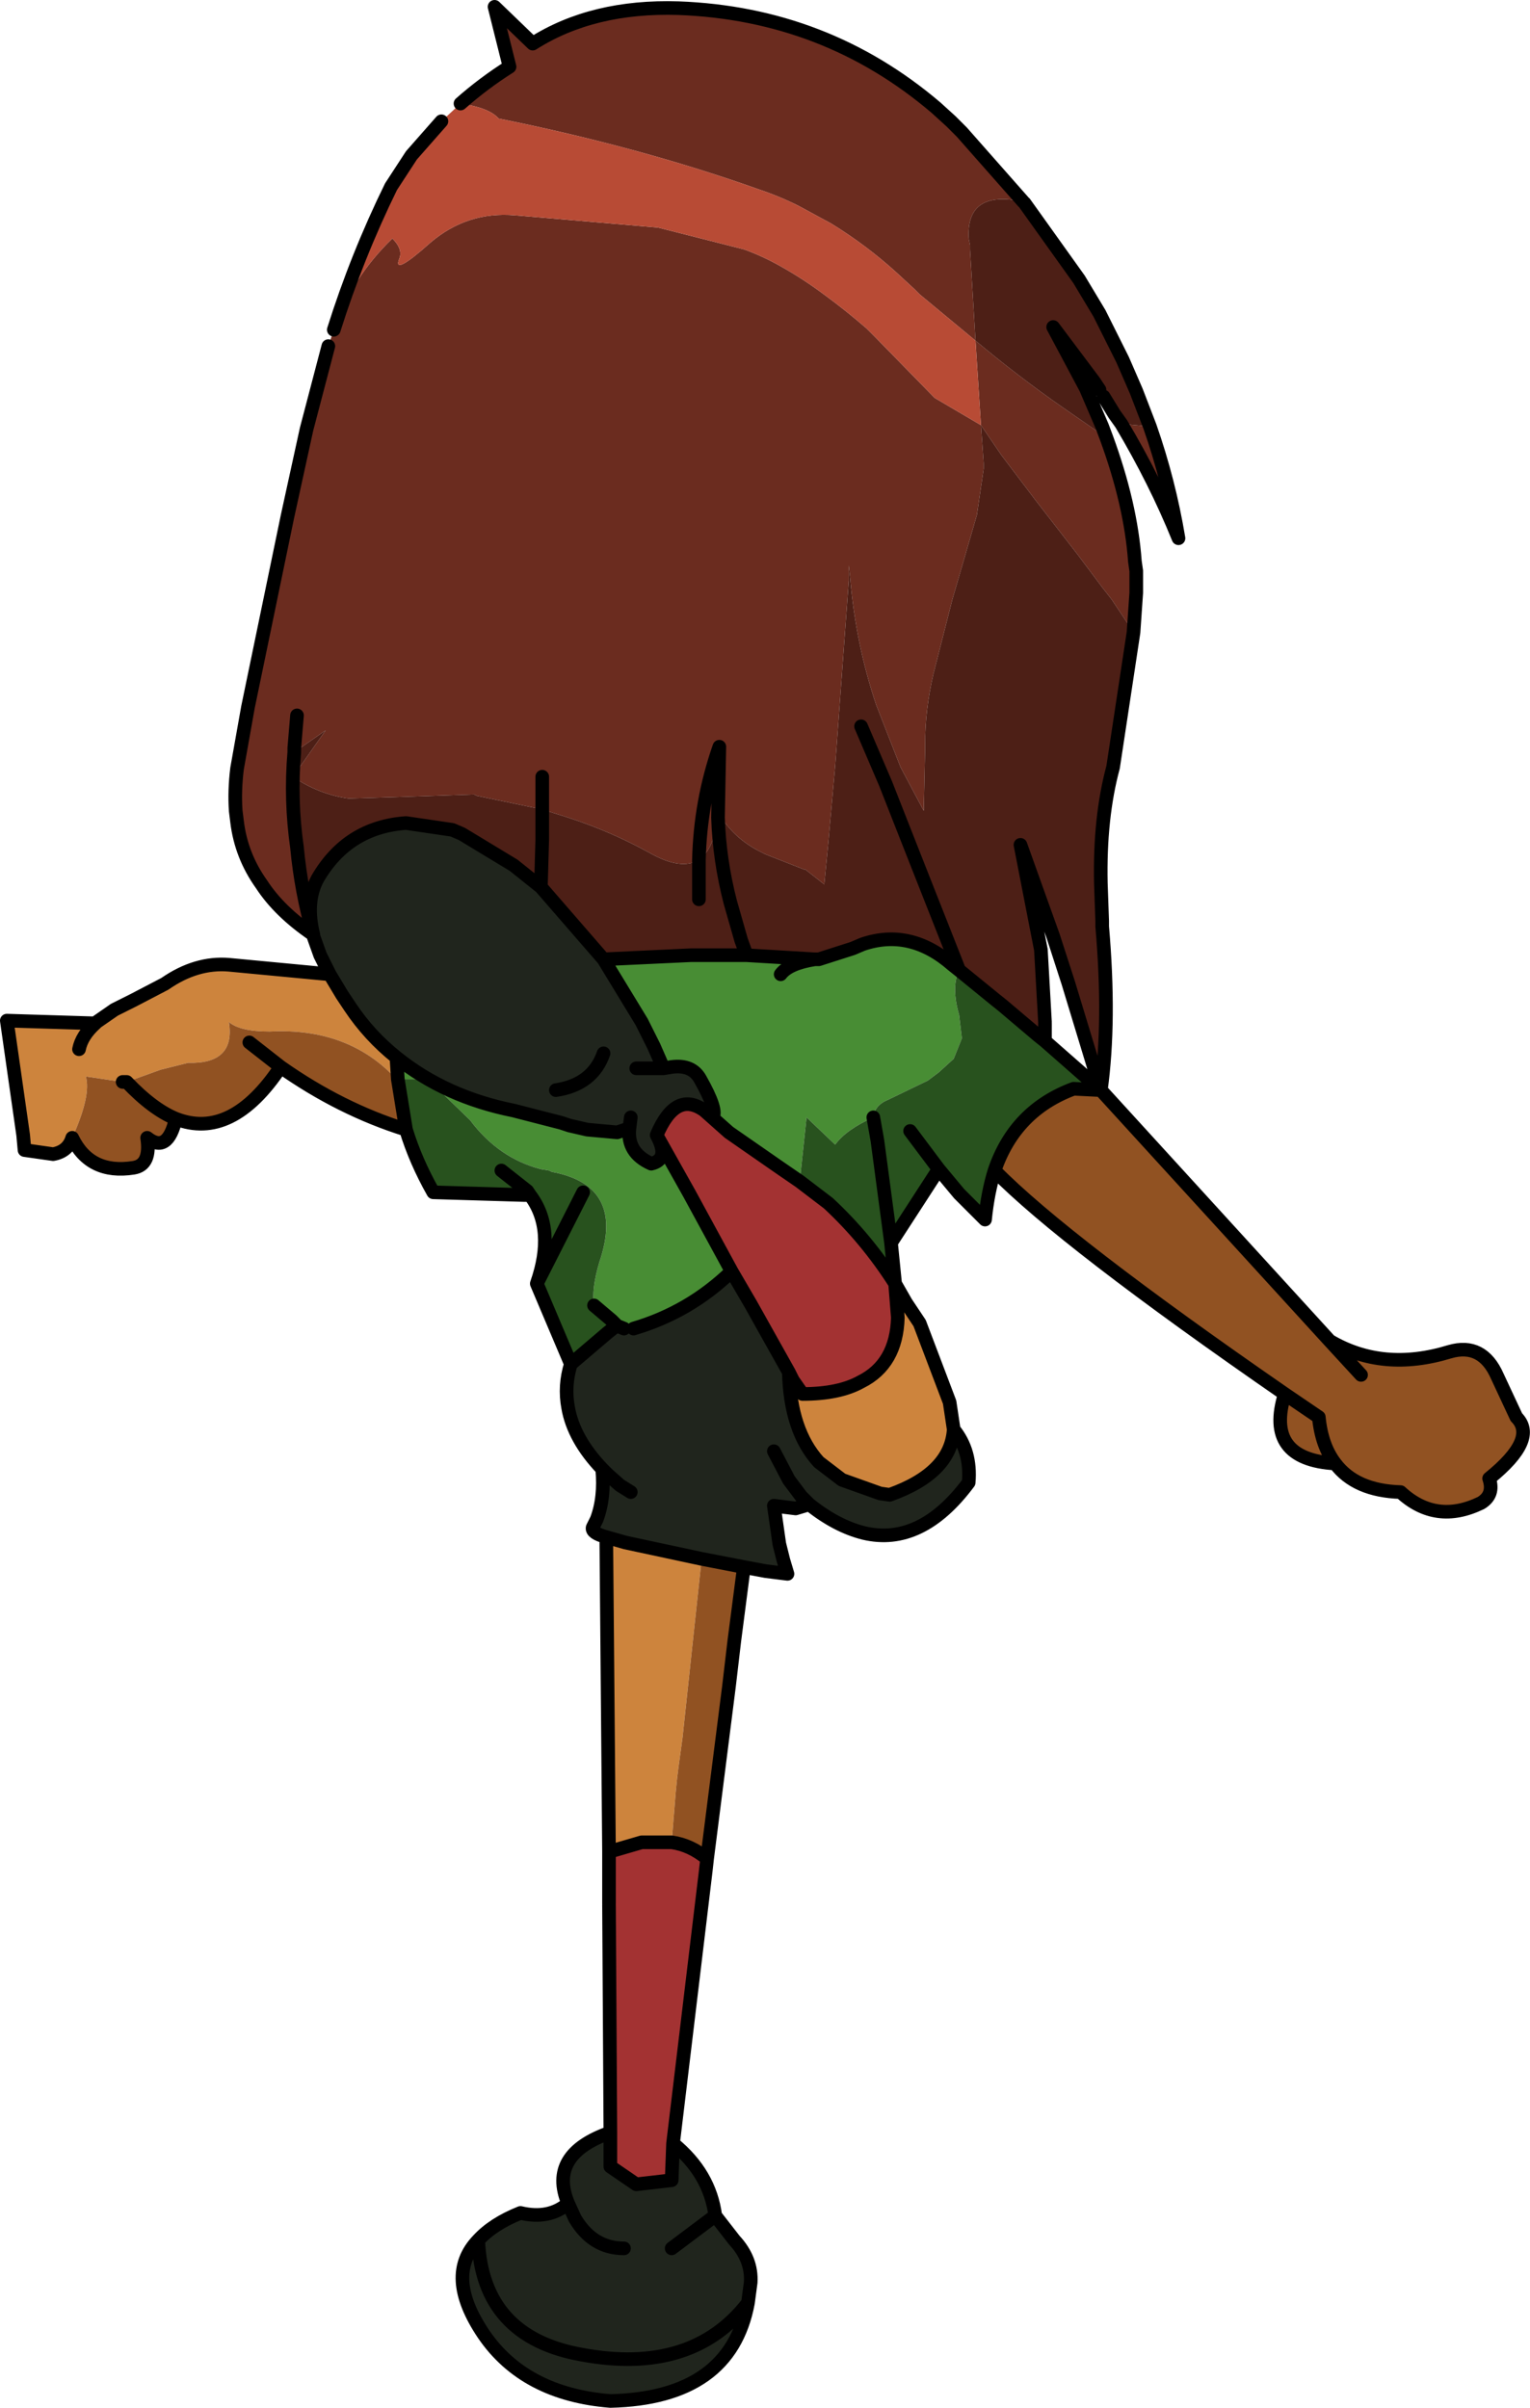
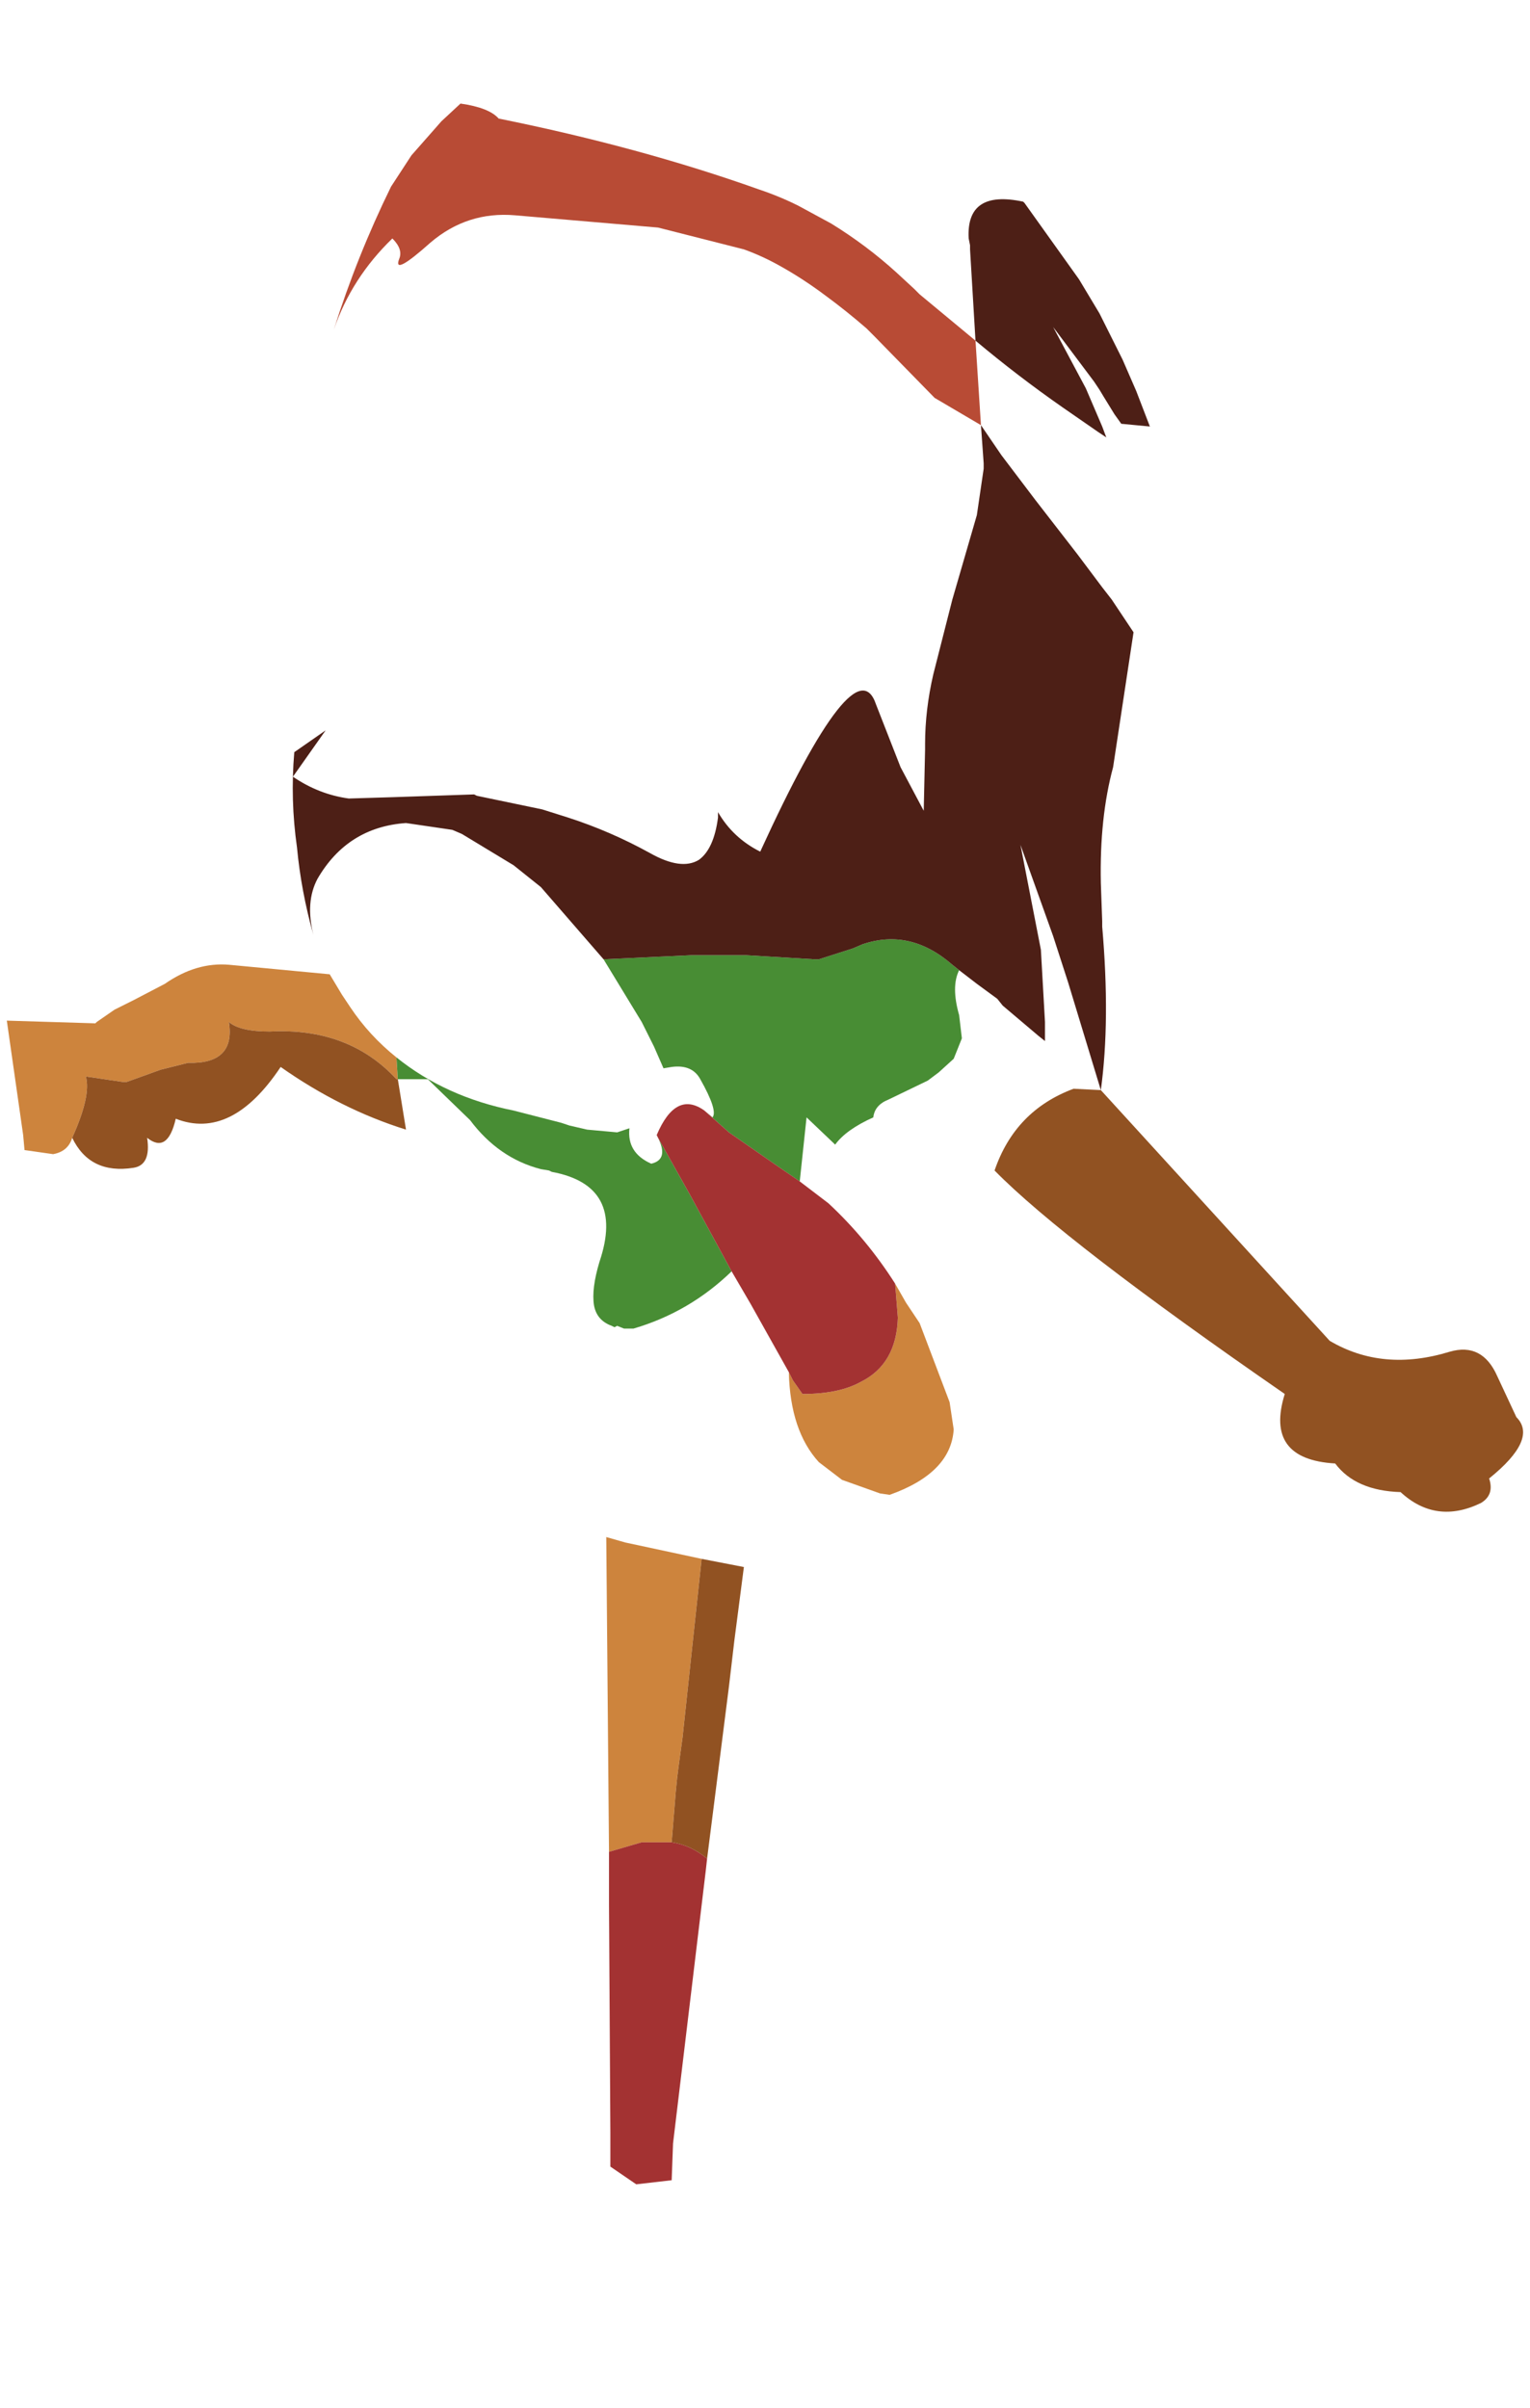
<svg xmlns="http://www.w3.org/2000/svg" height="88.35px" width="56.15px">
  <g transform="matrix(1.0, 0.0, 0.0, 1.0, 6.9, -13.5)">
-     <path d="M10.0 17.3 Q10.85 16.55 11.8 15.95 L11.25 13.75 12.65 15.1 Q14.85 13.7 18.0 13.8 23.4 14.0 27.45 17.45 L28.0 17.95 28.4 18.35 30.65 20.9 Q28.55 20.45 28.65 22.25 L28.7 22.5 28.7 22.65 28.9 26.0 26.85 24.3 26.65 24.1 26.0 23.5 Q24.9 22.5 23.6 21.7 L22.4 21.05 Q21.7 20.7 20.95 20.45 16.6 18.9 11.4 17.85 11.05 17.45 10.0 17.3 M35.3 29.15 Q36.0 31.15 36.35 33.25 35.5 31.15 34.25 29.05 L35.3 29.15 M33.7 29.55 Q34.6 32.0 34.75 34.1 L34.8 34.45 34.8 35.25 34.7 36.7 33.9 35.5 33.55 35.05 32.65 33.85 31.1 31.85 29.85 30.2 29.1 29.1 29.2 30.5 29.2 30.7 28.95 32.4 28.05 35.5 27.35 38.25 Q27.05 39.55 27.05 40.8 L27.05 41.0 27.0 43.25 26.15 41.65 25.25 39.35 Q24.5 37.1 24.3 34.7 L24.25 34.25 24.25 34.8 23.75 41.6 23.5 44.4 23.35 45.95 22.65 45.4 22.6 45.4 21.2 44.85 21.0 44.75 Q20.0 44.25 19.45 43.3 L19.45 43.5 Q19.3 44.65 18.75 45.05 18.1 45.45 16.95 44.8 15.5 44.0 13.95 43.5 L13.0 43.2 10.6 42.7 10.5 42.65 7.55 42.75 5.9 42.8 Q4.8 42.65 3.85 42.0 L5.05 40.3 3.9 41.1 3.9 40.95 4.0 39.75 3.9 40.95 3.9 41.1 Q3.75 42.85 4.0 44.6 4.15 46.2 4.6 47.8 3.35 46.95 2.7 45.95 1.95 44.9 1.8 43.65 L1.75 43.25 Q1.7 42.5 1.8 41.7 L2.2 39.45 3.65 32.45 4.35 29.25 5.15 26.2 5.35 25.6 Q6.0 23.7 7.5 22.25 7.9 22.65 7.75 23.0 7.5 23.65 8.9 22.4 10.25 21.25 12.0 21.4 L17.25 21.85 20.4 22.65 Q21.1 22.9 21.8 23.3 22.6 23.75 23.4 24.35 24.15 24.9 24.9 25.55 L25.2 25.85 27.4 28.1 29.1 29.1 28.9 26.0 Q30.45 27.3 32.1 28.45 L33.4 29.35 33.7 29.55 M13.0 42.0 L13.0 42.75 13.0 43.2 13.0 42.75 13.0 42.0 M19.45 43.5 L19.5 40.9 Q18.8 42.9 18.75 45.05 18.8 42.9 19.5 40.9 L19.45 43.5 M29.9 50.4 L29.65 50.2 28.3 49.1 28.95 49.6 29.7 50.15 29.9 50.4" fill="#6b2c1f" fill-rule="evenodd" stroke="none" />
    <path d="M25.95 60.6 L26.35 61.3 26.85 62.05 27.95 64.95 28.1 65.95 Q28.0 67.55 25.75 68.35 L25.4 68.3 24.0 67.8 23.15 67.15 Q22.1 66.0 22.05 63.85 L22.2 64.15 22.55 64.65 Q23.9 64.65 24.7 64.2 26.0 63.55 26.05 61.85 L25.95 60.6 M15.45 81.45 L15.35 69.9 16.05 70.1 18.85 70.7 18.15 77.25 18.0 78.35 17.95 78.75 17.9 79.25 17.75 81.1 16.9 81.1 16.65 81.1 15.45 81.45 M-4.25 55.25 Q-4.4 55.75 -4.95 55.85 L-6.0 55.7 -6.05 55.15 -6.65 50.95 -3.4 51.05 -3.35 51.0 -2.7 50.55 -2.0 50.2 -0.85 49.6 Q0.3 48.8 1.5 48.9 L5.2 49.25 5.65 50.0 5.95 50.45 Q6.65 51.5 7.65 52.3 L7.7 53.1 7.65 53.1 Q5.9 51.2 3.0 51.35 1.9 51.35 1.5 51.0 1.75 52.55 0.0 52.5 L-1.0 52.75 -2.25 53.2 -2.4 53.2 -3.75 53.0 Q-3.55 53.7 -4.25 55.25 M-4.0 52.0 Q-3.9 51.5 -3.4 51.05 -3.9 51.5 -4.0 52.0" fill="#cd843d" fill-rule="evenodd" stroke="none" />
    <path d="M15.25 48.7 L18.45 48.55 19.85 48.55 20.5 48.55 23.0 48.7 23.15 48.7 24.4 48.3 24.75 48.15 Q26.5 47.55 28.05 48.9 L28.3 49.1 Q28.0 49.7 28.3 50.75 L28.4 51.6 28.1 52.35 27.55 52.85 27.15 53.15 25.7 53.85 Q25.2 54.05 25.15 54.5 24.15 54.95 23.75 55.5 L22.7 54.5 22.45 56.85 21.65 56.3 19.85 55.05 18.95 54.25 19.25 54.5 Q19.45 54.25 18.8 53.1 18.5 52.55 17.75 52.65 L17.45 52.7 17.1 51.9 16.65 51.0 15.25 48.7 M21.75 49.25 Q22.05 48.85 23.0 48.7 22.05 48.85 21.75 49.25 M17.25 55.25 L18.4 57.3 19.95 60.15 Q18.4 61.65 16.35 62.25 L16.0 62.25 15.75 62.15 15.65 62.2 15.55 62.15 Q15.0 61.95 14.9 61.4 14.8 60.8 15.1 59.8 16.05 57.0 13.35 56.5 L13.25 56.45 12.95 56.4 Q11.4 56.0 10.35 54.6 L8.8 53.1 7.7 53.1 7.65 52.3 Q9.45 53.75 11.95 54.25 L13.7 54.7 14.0 54.8 14.65 54.95 15.75 55.05 16.2 54.9 Q16.1 55.8 17.0 56.2 17.65 56.05 17.25 55.25 M15.75 62.15 L15.6 62.0 15.55 61.95 14.9 61.4 15.55 61.95 15.6 62.0 15.75 62.15" fill="#488d34" fill-rule="evenodd" stroke="none" />
-     <path d="M28.1 65.95 Q28.75 66.75 28.65 67.9 26.9 70.25 24.8 69.75 23.8 69.5 22.8 68.7 L22.3 68.85 21.5 68.75 21.7 70.15 21.85 70.75 22.0 71.25 21.6 71.2 21.2 71.15 20.4 71.0 18.85 70.7 16.05 70.1 15.35 69.9 Q14.8 69.75 14.85 69.55 L15.0 69.25 Q15.3 68.45 15.2 67.4 14.15 66.3 13.95 65.15 13.8 64.35 14.05 63.55 L15.4 62.4 15.65 62.2 15.75 62.15 16.0 62.25 16.35 62.25 Q18.4 61.65 19.95 60.15 L20.65 61.35 22.05 63.85 Q22.1 66.0 23.15 67.15 L24.0 67.8 25.4 68.3 25.75 68.35 Q28.0 67.55 28.1 65.95 M17.8 92.15 Q19.15 93.25 19.35 94.8 L20.05 95.7 Q20.7 96.4 20.65 97.25 L20.55 98.0 Q19.9 101.5 15.5 101.6 12.35 101.35 10.85 99.15 9.4 97.0 10.65 95.7 11.2 95.1 12.2 94.7 13.25 94.95 13.95 94.35 13.2 92.55 15.5 91.75 L15.5 93.0 16.45 93.65 17.75 93.5 17.8 92.15 M5.2 49.25 L4.85 48.55 4.6 47.85 4.6 47.8 Q4.3 46.6 4.75 45.75 5.85 43.85 8.0 43.7 L9.7 43.95 10.05 44.1 11.95 45.25 12.95 46.05 15.25 48.7 16.65 51.0 17.1 51.9 17.45 52.7 17.75 52.65 Q18.5 52.55 18.8 53.1 19.45 54.25 19.25 54.5 L18.95 54.25 Q17.9 53.5 17.2 55.15 L17.25 55.25 Q17.65 56.05 17.0 56.2 16.1 55.8 16.2 54.9 L15.75 55.05 14.65 54.95 14.0 54.8 13.7 54.7 11.95 54.25 Q9.45 53.75 7.65 52.3 6.65 51.5 5.95 50.45 L5.65 50.0 5.2 49.25 M22.8 68.7 L22.5 68.4 22.05 67.8 21.5 66.75 22.05 67.8 22.5 68.4 22.8 68.7 M16.45 52.7 L17.45 52.7 16.45 52.7 M16.25 54.5 L16.2 54.9 16.25 54.5 M15.25 52.15 Q14.85 53.3 13.5 53.5 14.85 53.3 15.25 52.15 M16.25 68.25 L15.85 68.0 15.4 67.6 15.2 67.4 15.4 67.6 15.85 68.0 16.25 68.25 M17.75 96.0 L19.35 94.8 17.75 96.0 M16.0 96.0 Q14.85 96.0 14.2 94.9 L13.95 94.35 14.2 94.9 Q14.85 96.0 16.0 96.0 M20.55 98.0 Q18.5 100.65 14.45 99.9 10.8 99.25 10.65 95.7 10.8 99.25 14.45 99.9 18.5 100.65 20.55 98.0" fill="#20251d" fill-rule="evenodd" stroke="none" />
    <path d="M19.05 81.7 L19.0 82.15 17.8 92.15 17.75 93.5 16.45 93.65 15.5 93.0 15.5 91.75 15.45 83.4 15.45 83.35 15.45 81.45 16.65 81.1 16.9 81.1 17.75 81.1 Q18.45 81.2 19.05 81.7 M18.95 54.25 L19.85 55.05 21.65 56.3 22.45 56.85 23.5 57.65 Q24.9 58.95 25.95 60.6 L26.05 61.85 Q26.0 63.55 24.7 64.2 23.9 64.65 22.55 64.65 L22.2 64.15 22.05 63.85 20.65 61.35 19.95 60.15 18.4 57.3 17.25 55.25 17.2 55.15 Q17.9 53.5 18.95 54.25" fill="#a33232" fill-rule="evenodd" stroke="none" />
-     <path d="M30.65 20.9 L30.7 20.95 32.7 23.75 33.45 25.0 34.3 26.7 34.8 27.85 35.3 29.15 34.25 29.05 34.0 28.7 33.6 28.05 33.45 27.8 33.25 27.5 31.75 25.5 32.95 27.75 33.55 29.15 33.7 29.55 33.4 29.35 32.1 28.45 Q30.45 27.3 28.9 26.0 L28.7 22.65 28.7 22.5 28.65 22.25 Q28.55 20.45 30.65 20.9 M34.7 36.7 L33.95 41.65 Q33.45 43.5 33.5 45.9 L33.55 47.3 33.55 47.5 Q33.85 50.95 33.5 53.5 L32.3 49.55 31.75 47.85 30.55 44.5 31.3 48.35 31.45 51.0 31.45 51.05 31.45 51.7 31.2 51.5 29.9 50.4 29.7 50.15 28.95 49.6 28.3 49.1 28.05 48.9 Q26.5 47.55 24.75 48.15 L24.4 48.3 23.15 48.7 23.0 48.7 20.5 48.55 19.85 48.55 18.45 48.55 15.25 48.7 12.95 46.05 11.95 45.25 10.05 44.1 9.7 43.95 8.0 43.7 Q5.85 43.85 4.75 45.75 4.3 46.6 4.6 47.8 4.15 46.2 4.0 44.6 3.75 42.85 3.9 41.1 L5.05 40.3 3.85 42.0 Q4.8 42.65 5.9 42.8 L7.55 42.75 10.5 42.65 10.6 42.7 13.0 43.2 13.0 44.3 12.95 46.05 13.0 44.3 13.0 43.2 13.95 43.5 Q15.5 44.0 16.95 44.8 18.1 45.45 18.75 45.05 19.3 44.65 19.45 43.5 L19.45 43.3 Q20.0 44.25 21.0 44.75 L21.2 44.85 22.6 45.4 22.65 45.4 23.35 45.95 23.5 44.4 23.75 41.6 24.25 34.8 24.25 34.25 24.3 34.7 Q24.5 37.1 25.25 39.35 L26.15 41.65 27.0 43.25 27.05 41.0 27.05 40.8 Q27.05 39.55 27.35 38.25 L28.05 35.5 28.95 32.4 29.2 30.7 29.2 30.5 29.1 29.1 29.85 30.2 31.1 31.85 32.65 33.85 33.55 35.05 33.9 35.5 34.7 36.7 M19.45 43.5 Q19.5 45.05 19.9 46.6 L20.3 48.0 20.5 48.55 20.3 48.0 19.9 46.6 Q19.5 45.05 19.45 43.5 M18.75 46.5 L18.75 45.05 18.75 46.5 M24.7 40.15 L25.6 42.25 26.8 45.3 28.3 49.1 26.8 45.3 25.6 42.25 24.7 40.15" fill="#4d1f16" fill-rule="evenodd" stroke="none" />
+     <path d="M30.65 20.9 L30.7 20.95 32.7 23.75 33.45 25.0 34.3 26.7 34.8 27.85 35.3 29.15 34.25 29.05 34.0 28.7 33.6 28.05 33.45 27.8 33.25 27.5 31.75 25.5 32.95 27.75 33.55 29.15 33.7 29.55 33.4 29.35 32.1 28.45 Q30.45 27.3 28.9 26.0 L28.7 22.65 28.7 22.5 28.65 22.25 Q28.55 20.45 30.65 20.9 M34.7 36.7 L33.95 41.65 Q33.45 43.5 33.5 45.9 L33.55 47.3 33.55 47.5 Q33.85 50.95 33.5 53.5 L32.3 49.55 31.75 47.85 30.55 44.5 31.3 48.35 31.45 51.0 31.45 51.05 31.45 51.7 31.2 51.5 29.9 50.4 29.7 50.15 28.95 49.6 28.3 49.1 28.05 48.9 Q26.5 47.55 24.75 48.15 L24.4 48.3 23.15 48.7 23.0 48.7 20.5 48.55 19.85 48.55 18.45 48.55 15.25 48.7 12.95 46.05 11.95 45.25 10.05 44.1 9.7 43.95 8.0 43.7 Q5.85 43.85 4.75 45.75 4.3 46.6 4.6 47.8 4.15 46.2 4.0 44.6 3.75 42.85 3.9 41.1 L5.05 40.3 3.85 42.0 Q4.8 42.65 5.9 42.8 L7.55 42.75 10.5 42.65 10.6 42.7 13.0 43.2 13.0 44.3 12.95 46.05 13.0 44.3 13.0 43.2 13.95 43.5 Q15.5 44.0 16.95 44.8 18.1 45.45 18.75 45.05 19.3 44.65 19.45 43.5 L19.45 43.3 Q20.0 44.25 21.0 44.75 Q24.5 37.1 25.25 39.35 L26.15 41.65 27.0 43.25 27.05 41.0 27.05 40.8 Q27.05 39.55 27.35 38.25 L28.05 35.5 28.95 32.4 29.2 30.7 29.2 30.5 29.1 29.1 29.85 30.2 31.1 31.85 32.65 33.85 33.55 35.05 33.9 35.5 34.7 36.7 M19.45 43.5 Q19.5 45.05 19.9 46.6 L20.3 48.0 20.5 48.55 20.3 48.0 19.9 46.6 Q19.5 45.05 19.45 43.5 M18.75 46.5 L18.75 45.05 18.75 46.5 M24.7 40.15 L25.6 42.25 26.8 45.3 28.3 49.1 26.8 45.3 25.6 42.25 24.7 40.15" fill="#4d1f16" fill-rule="evenodd" stroke="none" />
    <path d="M5.35 25.6 Q6.2 22.9 7.45 20.35 L8.2 19.2 9.3 17.95 10.0 17.3 Q11.05 17.45 11.4 17.85 16.6 18.9 20.95 20.45 21.7 20.7 22.4 21.05 L23.6 21.7 Q24.9 22.5 26.0 23.5 L26.65 24.1 26.85 24.3 28.9 26.0 29.1 29.1 27.4 28.1 25.2 25.85 24.9 25.55 Q24.15 24.9 23.4 24.35 22.6 23.75 21.8 23.3 21.1 22.9 20.4 22.65 L17.25 21.85 12.0 21.4 Q10.25 21.25 8.9 22.4 7.5 23.65 7.75 23.0 7.9 22.65 7.5 22.25 6.0 23.7 5.35 25.6" fill="#b84b35" fill-rule="evenodd" stroke="none" />
    <path d="M33.5 53.5 L41.9 62.7 Q43.85 63.85 46.3 63.1 47.5 62.75 48.05 64.0 L48.75 65.5 Q49.55 66.3 47.75 67.75 47.95 68.35 47.45 68.65 45.8 69.45 44.5 68.25 42.85 68.2 42.1 67.2 39.5 67.05 40.25 64.65 32.15 59.05 29.6 56.45 30.35 54.25 32.5 53.45 L33.5 53.5 M20.4 71.0 L20.05 73.7 19.85 75.4 19.05 81.7 Q18.45 81.2 17.75 81.1 L17.9 79.25 17.95 78.75 18.0 78.35 18.15 77.25 18.85 70.7 20.4 71.0 M8.0 54.95 Q5.6 54.2 3.4 52.65 1.6 55.35 -0.45 54.55 -0.75 55.85 -1.5 55.25 -1.35 56.25 -2.0 56.35 -3.6 56.6 -4.25 55.25 -3.55 53.7 -3.75 53.0 L-2.4 53.2 -2.25 53.2 -1.0 52.75 0.0 52.5 Q1.75 52.55 1.5 51.0 1.9 51.35 3.0 51.35 5.9 51.2 7.65 53.1 L7.7 53.1 8.0 54.95 M2.25 51.75 L3.4 52.65 2.25 51.75 M-0.45 54.55 Q-1.3 54.2 -2.25 53.2 -1.3 54.2 -0.45 54.55 M42.1 67.2 Q41.6 66.55 41.5 65.5 L40.25 64.65 41.5 65.5 Q41.6 66.55 42.1 67.2 M43.05 63.95 L41.9 62.7 43.05 63.95" fill="#915222" fill-rule="evenodd" stroke="none" />
-     <path d="M29.6 56.45 Q29.35 57.25 29.25 58.25 L28.3 57.3 27.55 56.4 25.8 59.1 25.95 60.6 Q24.9 58.95 23.5 57.65 L22.45 56.85 22.7 54.5 23.75 55.5 Q24.15 54.95 25.15 54.5 25.2 54.05 25.7 53.85 L27.15 53.15 27.55 52.85 28.1 52.35 28.4 51.6 28.3 50.75 Q28.0 49.7 28.3 49.1 L29.65 50.2 29.9 50.4 31.2 51.5 31.45 51.7 33.5 53.5 32.5 53.45 Q30.35 54.25 29.6 56.45 M14.05 63.55 L12.8 60.6 Q13.5 58.6 12.55 57.35 L12.35 57.35 9.0 57.25 Q8.35 56.1 8.0 54.95 L7.7 53.1 8.8 53.1 10.35 54.6 Q11.4 56.0 12.95 56.4 L13.25 56.45 13.35 56.5 Q16.05 57.0 15.1 59.8 14.8 60.8 14.9 61.4 15.0 61.95 15.55 62.15 L15.65 62.2 15.4 62.4 14.05 63.55 M25.15 54.5 L25.3 55.35 25.8 59.1 25.3 55.35 25.15 54.5 M27.55 56.4 L26.5 55.0 27.55 56.4 M14.5 57.25 L12.8 60.6 14.5 57.25 M11.5 56.45 L12.45 57.2 12.55 57.35 12.45 57.2 11.5 56.45" fill="#28521e" fill-rule="evenodd" stroke="none" />
-     <path d="M10.0 17.3 Q10.85 16.55 11.8 15.95 L11.25 13.75 12.65 15.1 Q14.85 13.7 18.0 13.8 23.4 14.0 27.45 17.45 L28.0 17.95 28.4 18.35 30.65 20.9 M30.7 20.95 L32.7 23.75 33.45 25.0 34.3 26.7 34.8 27.85 35.3 29.15 Q36.0 31.15 36.35 33.25 35.5 31.15 34.25 29.05 L34.0 28.7 33.6 28.05 M33.45 27.8 L33.25 27.5 31.75 25.5 32.95 27.75 33.55 29.15 33.7 29.55 Q34.6 32.0 34.75 34.1 L34.8 34.45 34.8 35.25 34.7 36.7 33.95 41.65 Q33.45 43.5 33.5 45.9 L33.55 47.3 33.55 47.5 Q33.85 50.95 33.5 53.5 L41.9 62.7 Q43.85 63.85 46.3 63.1 47.5 62.75 48.05 64.0 L48.75 65.5 Q49.55 66.3 47.75 67.75 47.95 68.35 47.45 68.65 45.8 69.45 44.5 68.25 42.85 68.2 42.1 67.2 39.5 67.05 40.25 64.65 32.15 59.05 29.6 56.45 29.35 57.25 29.25 58.25 L28.3 57.3 27.55 56.4 25.8 59.1 25.95 60.6 26.35 61.3 26.85 62.05 27.95 64.95 28.1 65.95 Q28.75 66.75 28.65 67.9 26.9 70.25 24.8 69.75 23.8 69.5 22.8 68.7 L22.3 68.85 21.5 68.75 21.7 70.15 21.85 70.75 22.0 71.25 21.6 71.2 21.2 71.15 20.4 71.0 20.05 73.7 19.85 75.4 19.05 81.7 19.0 82.15 17.8 92.15 Q19.15 93.25 19.35 94.8 L20.05 95.7 Q20.7 96.4 20.65 97.25 L20.55 98.0 Q19.9 101.5 15.5 101.6 12.35 101.35 10.85 99.15 9.4 97.0 10.65 95.7 11.2 95.1 12.2 94.7 13.25 94.95 13.95 94.35 13.2 92.55 15.5 91.75 L15.45 83.4 M15.45 83.35 L15.45 81.45 15.35 69.9 Q14.8 69.75 14.85 69.55 L15.0 69.25 Q15.3 68.45 15.2 67.4 14.15 66.3 13.95 65.15 13.8 64.35 14.05 63.55 L12.8 60.6 Q13.5 58.6 12.55 57.35 L12.35 57.35 9.0 57.25 Q8.35 56.1 8.0 54.95 5.6 54.2 3.4 52.65 1.6 55.35 -0.45 54.55 -0.75 55.85 -1.5 55.25 -1.35 56.25 -2.0 56.35 -3.6 56.6 -4.25 55.25 -4.4 55.75 -4.95 55.85 L-6.0 55.7 -6.05 55.15 -6.65 50.95 -3.4 51.05 -3.35 51.0 -2.7 50.55 -2.0 50.2 -0.85 49.6 Q0.3 48.8 1.5 48.9 L5.2 49.25 4.85 48.55 4.6 47.85 4.6 47.8 Q3.35 46.95 2.7 45.95 1.95 44.9 1.8 43.65 L1.75 43.25 Q1.7 42.5 1.8 41.7 L2.2 39.45 3.65 32.45 4.35 29.25 5.15 26.2 M5.35 25.6 Q6.2 22.9 7.45 20.35 L8.2 19.2 9.3 17.95 M13.0 43.2 L13.0 42.75 13.0 42.0 M3.9 41.1 L3.9 40.95 4.0 39.75 M15.25 48.7 L12.95 46.05 11.95 45.25 10.05 44.1 9.7 43.95 8.0 43.7 Q5.85 43.85 4.75 45.75 4.3 46.6 4.6 47.8 4.15 46.2 4.0 44.6 3.75 42.85 3.9 41.1 M12.95 46.05 L13.0 44.3 13.0 43.2 M18.75 45.05 Q18.8 42.9 19.5 40.9 L19.45 43.5 Q19.5 45.05 19.9 46.6 L20.3 48.0 20.5 48.55 19.85 48.55 18.45 48.55 15.25 48.7 16.65 51.0 17.1 51.9 17.45 52.7 17.75 52.65 Q18.5 52.55 18.8 53.1 19.45 54.25 19.25 54.5 L18.95 54.25 19.85 55.05 21.65 56.3 22.45 56.85 23.5 57.65 Q24.9 58.95 25.95 60.6 L26.05 61.85 Q26.0 63.55 24.7 64.2 23.9 64.65 22.55 64.65 L22.2 64.15 22.05 63.85 Q22.1 66.0 23.15 67.15 L24.0 67.8 25.4 68.3 25.75 68.35 Q28.0 67.55 28.1 65.95 M18.75 45.05 L18.75 46.5 M23.0 48.7 L20.5 48.55 M28.3 49.1 L28.05 48.9 Q26.5 47.55 24.75 48.15 L24.4 48.3 23.15 48.7 23.0 48.7 Q22.05 48.85 21.75 49.25 M28.3 49.1 L26.8 45.3 25.6 42.25 24.7 40.15 M31.45 51.0 L31.3 48.35 30.55 44.5 31.75 47.85 32.3 49.55 33.5 53.5 32.5 53.45 Q30.35 54.25 29.6 56.45 M33.5 53.5 L31.45 51.7 31.2 51.5 29.9 50.4 29.65 50.2 28.3 49.1 M31.45 51.7 L31.45 51.05 M25.8 59.1 L25.3 55.35 25.15 54.5 M26.5 55.0 L27.55 56.4 M21.5 66.75 L22.05 67.8 22.5 68.4 22.8 68.7 M19.95 60.15 L20.65 61.35 22.05 63.85 M18.95 54.25 Q17.9 53.5 17.2 55.15 L17.25 55.25 18.4 57.3 19.95 60.15 Q18.4 61.65 16.35 62.25 M16.0 62.25 L15.75 62.15 15.65 62.2 15.4 62.4 14.05 63.55 M17.45 52.7 L16.45 52.7 M17.25 55.25 Q17.65 56.05 17.0 56.2 16.1 55.8 16.2 54.9 L15.75 55.05 14.65 54.95 14.0 54.8 13.7 54.7 11.95 54.25 Q9.45 53.75 7.65 52.3 L7.7 53.1 8.0 54.95 M14.9 61.4 L15.55 61.95 15.6 62.0 15.75 62.15 M16.2 54.9 L16.25 54.5 M12.55 57.35 L12.45 57.2 11.5 56.45 M12.8 60.6 L14.5 57.25 M13.5 53.5 Q14.85 53.3 15.25 52.15 M7.65 52.3 Q6.65 51.5 5.95 50.45 L5.65 50.0 5.2 49.25 M-2.25 53.2 Q-1.3 54.2 -0.45 54.55 M3.4 52.65 L2.25 51.75 M15.2 67.4 L15.4 67.6 15.85 68.0 16.25 68.25 M15.35 69.9 L16.05 70.1 18.85 70.7 20.4 71.0 M17.75 81.1 Q18.45 81.2 19.05 81.7 M17.75 81.1 L16.9 81.1 16.65 81.1 15.45 81.45 M13.95 94.35 L14.2 94.9 Q14.85 96.0 16.0 96.0 M19.35 94.8 L17.75 96.0 M15.5 91.75 L15.5 93.0 16.45 93.65 17.75 93.5 17.8 92.15 M41.9 62.7 L43.05 63.95 M40.25 64.65 L41.5 65.5 Q41.6 66.55 42.1 67.2 M10.65 95.7 Q10.8 99.25 14.45 99.9 18.5 100.65 20.55 98.0 M-3.4 51.05 Q-3.9 51.5 -4.0 52.0 M-2.25 53.2 L-2.4 53.2" fill="none" stroke="#000000" stroke-linecap="round" stroke-linejoin="round" stroke-width="0.5" />
  </g>
</svg>